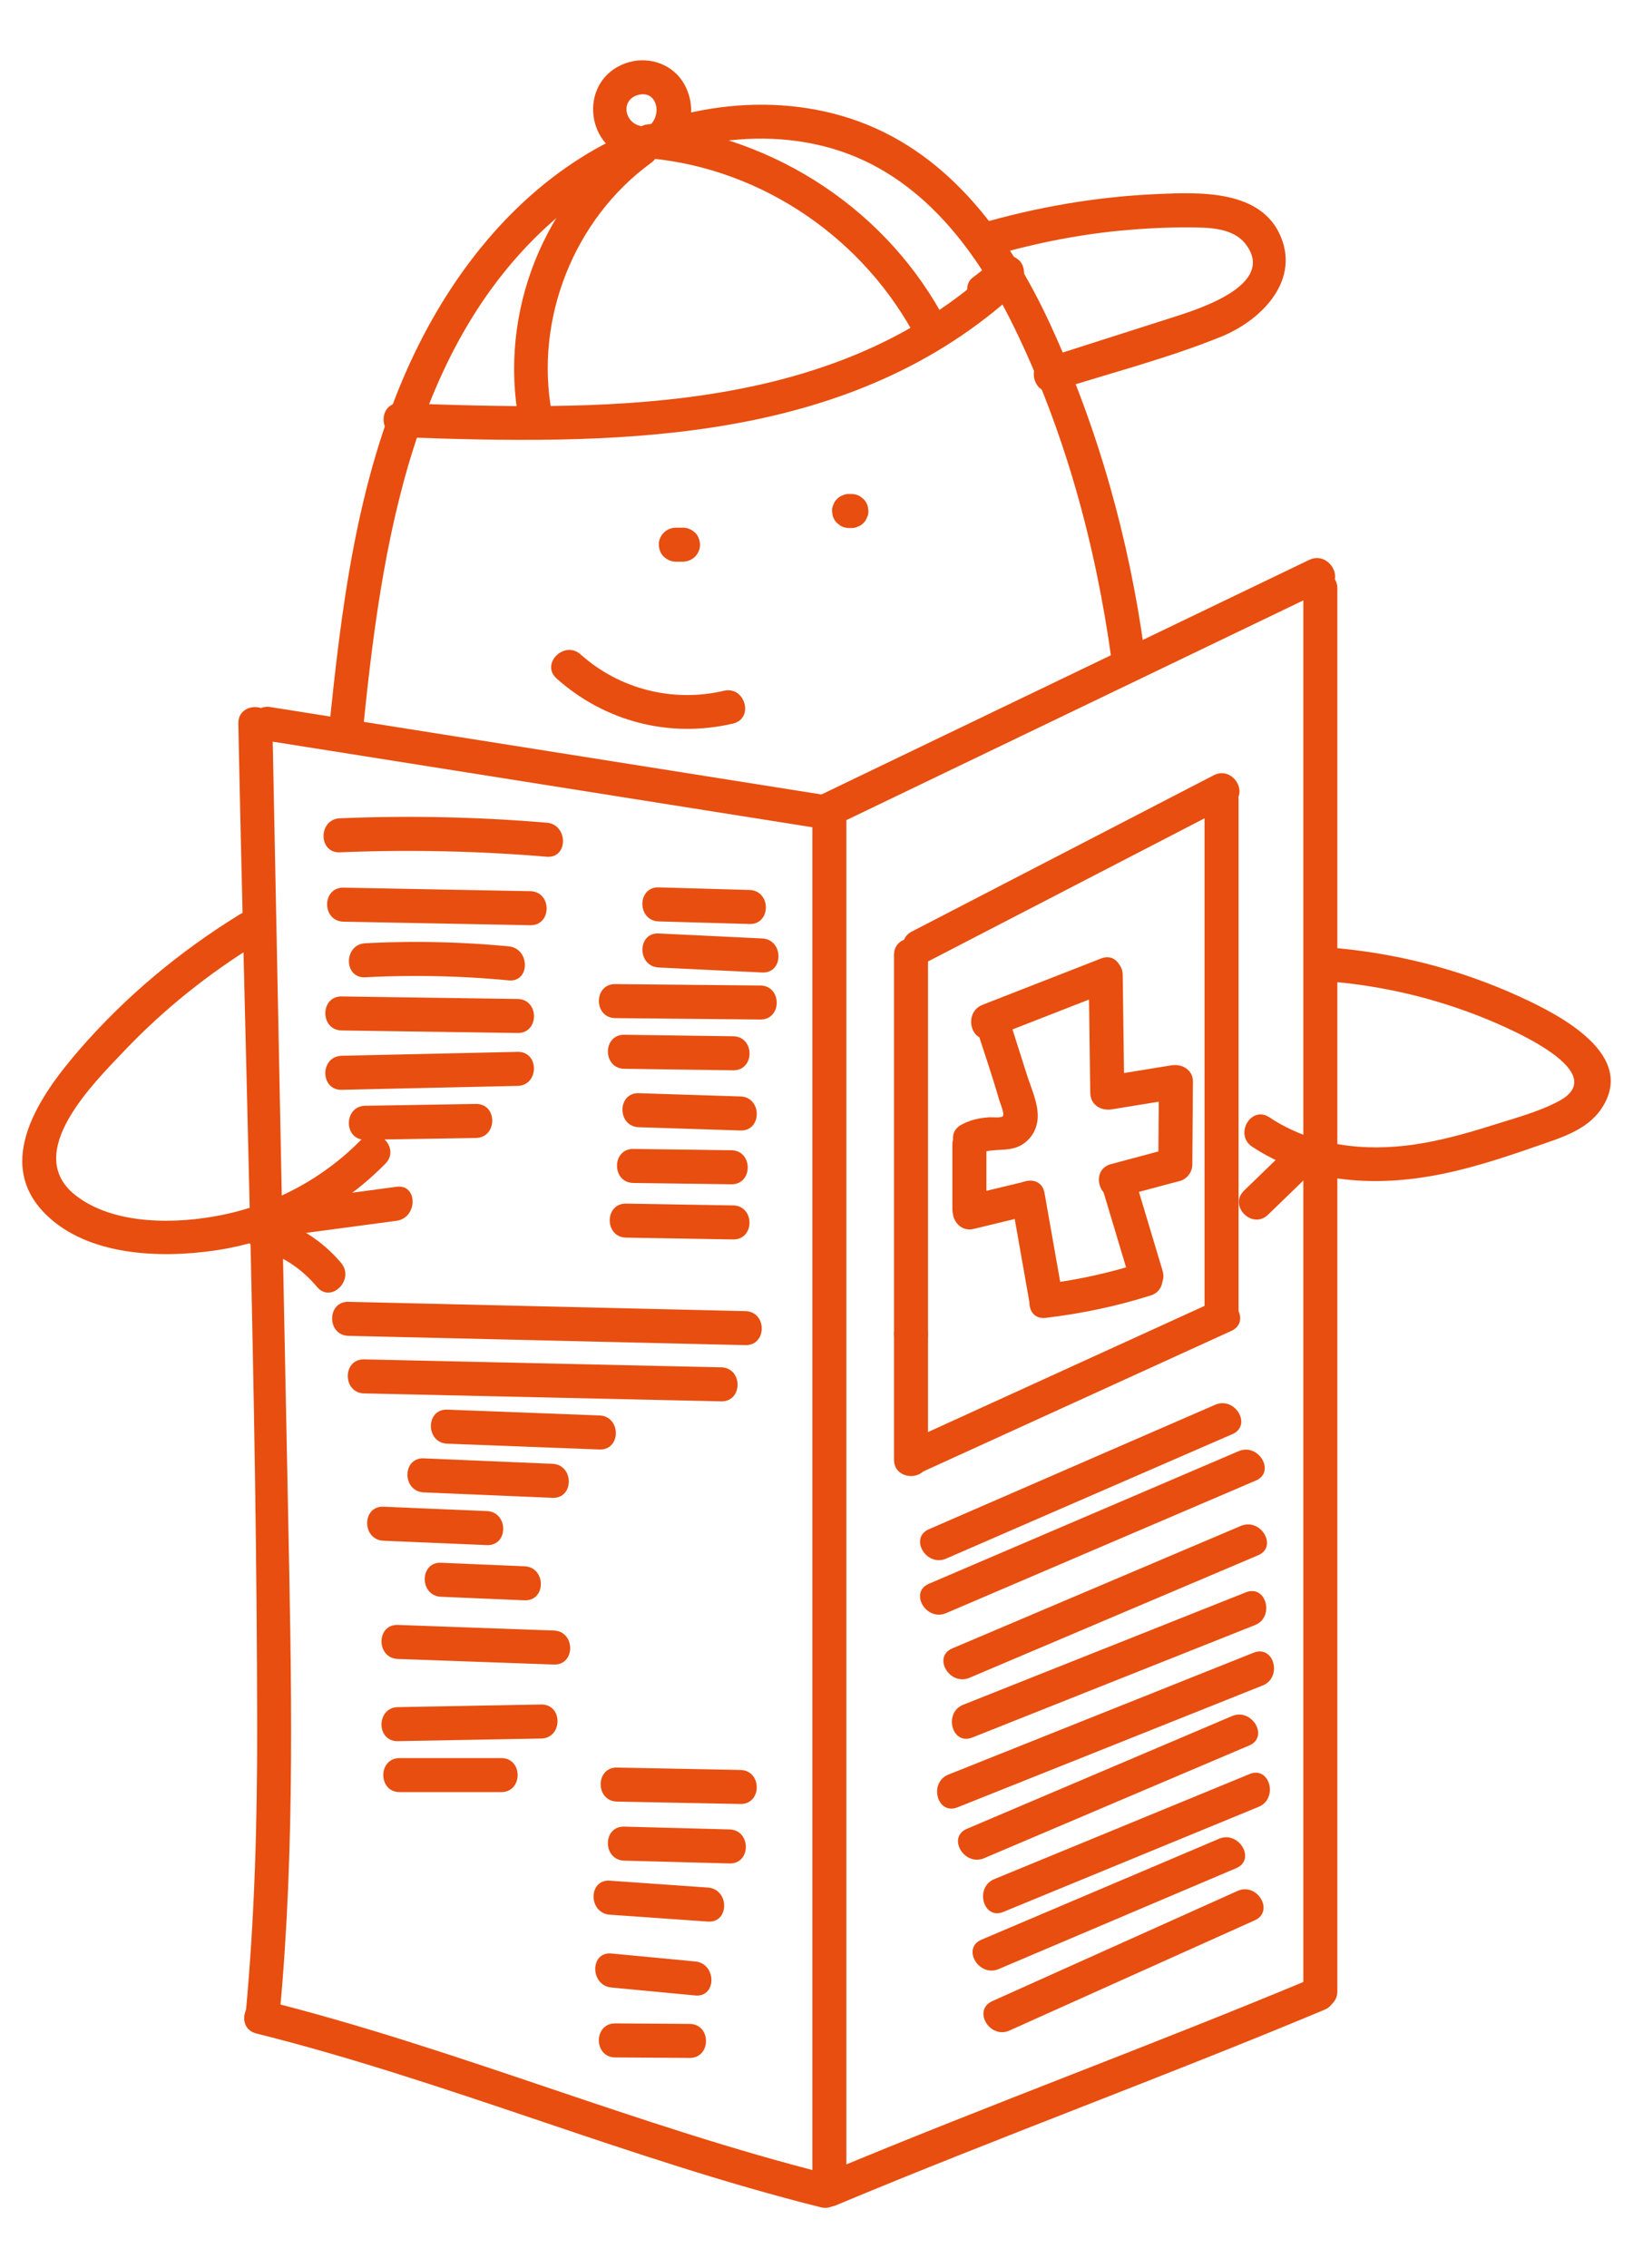
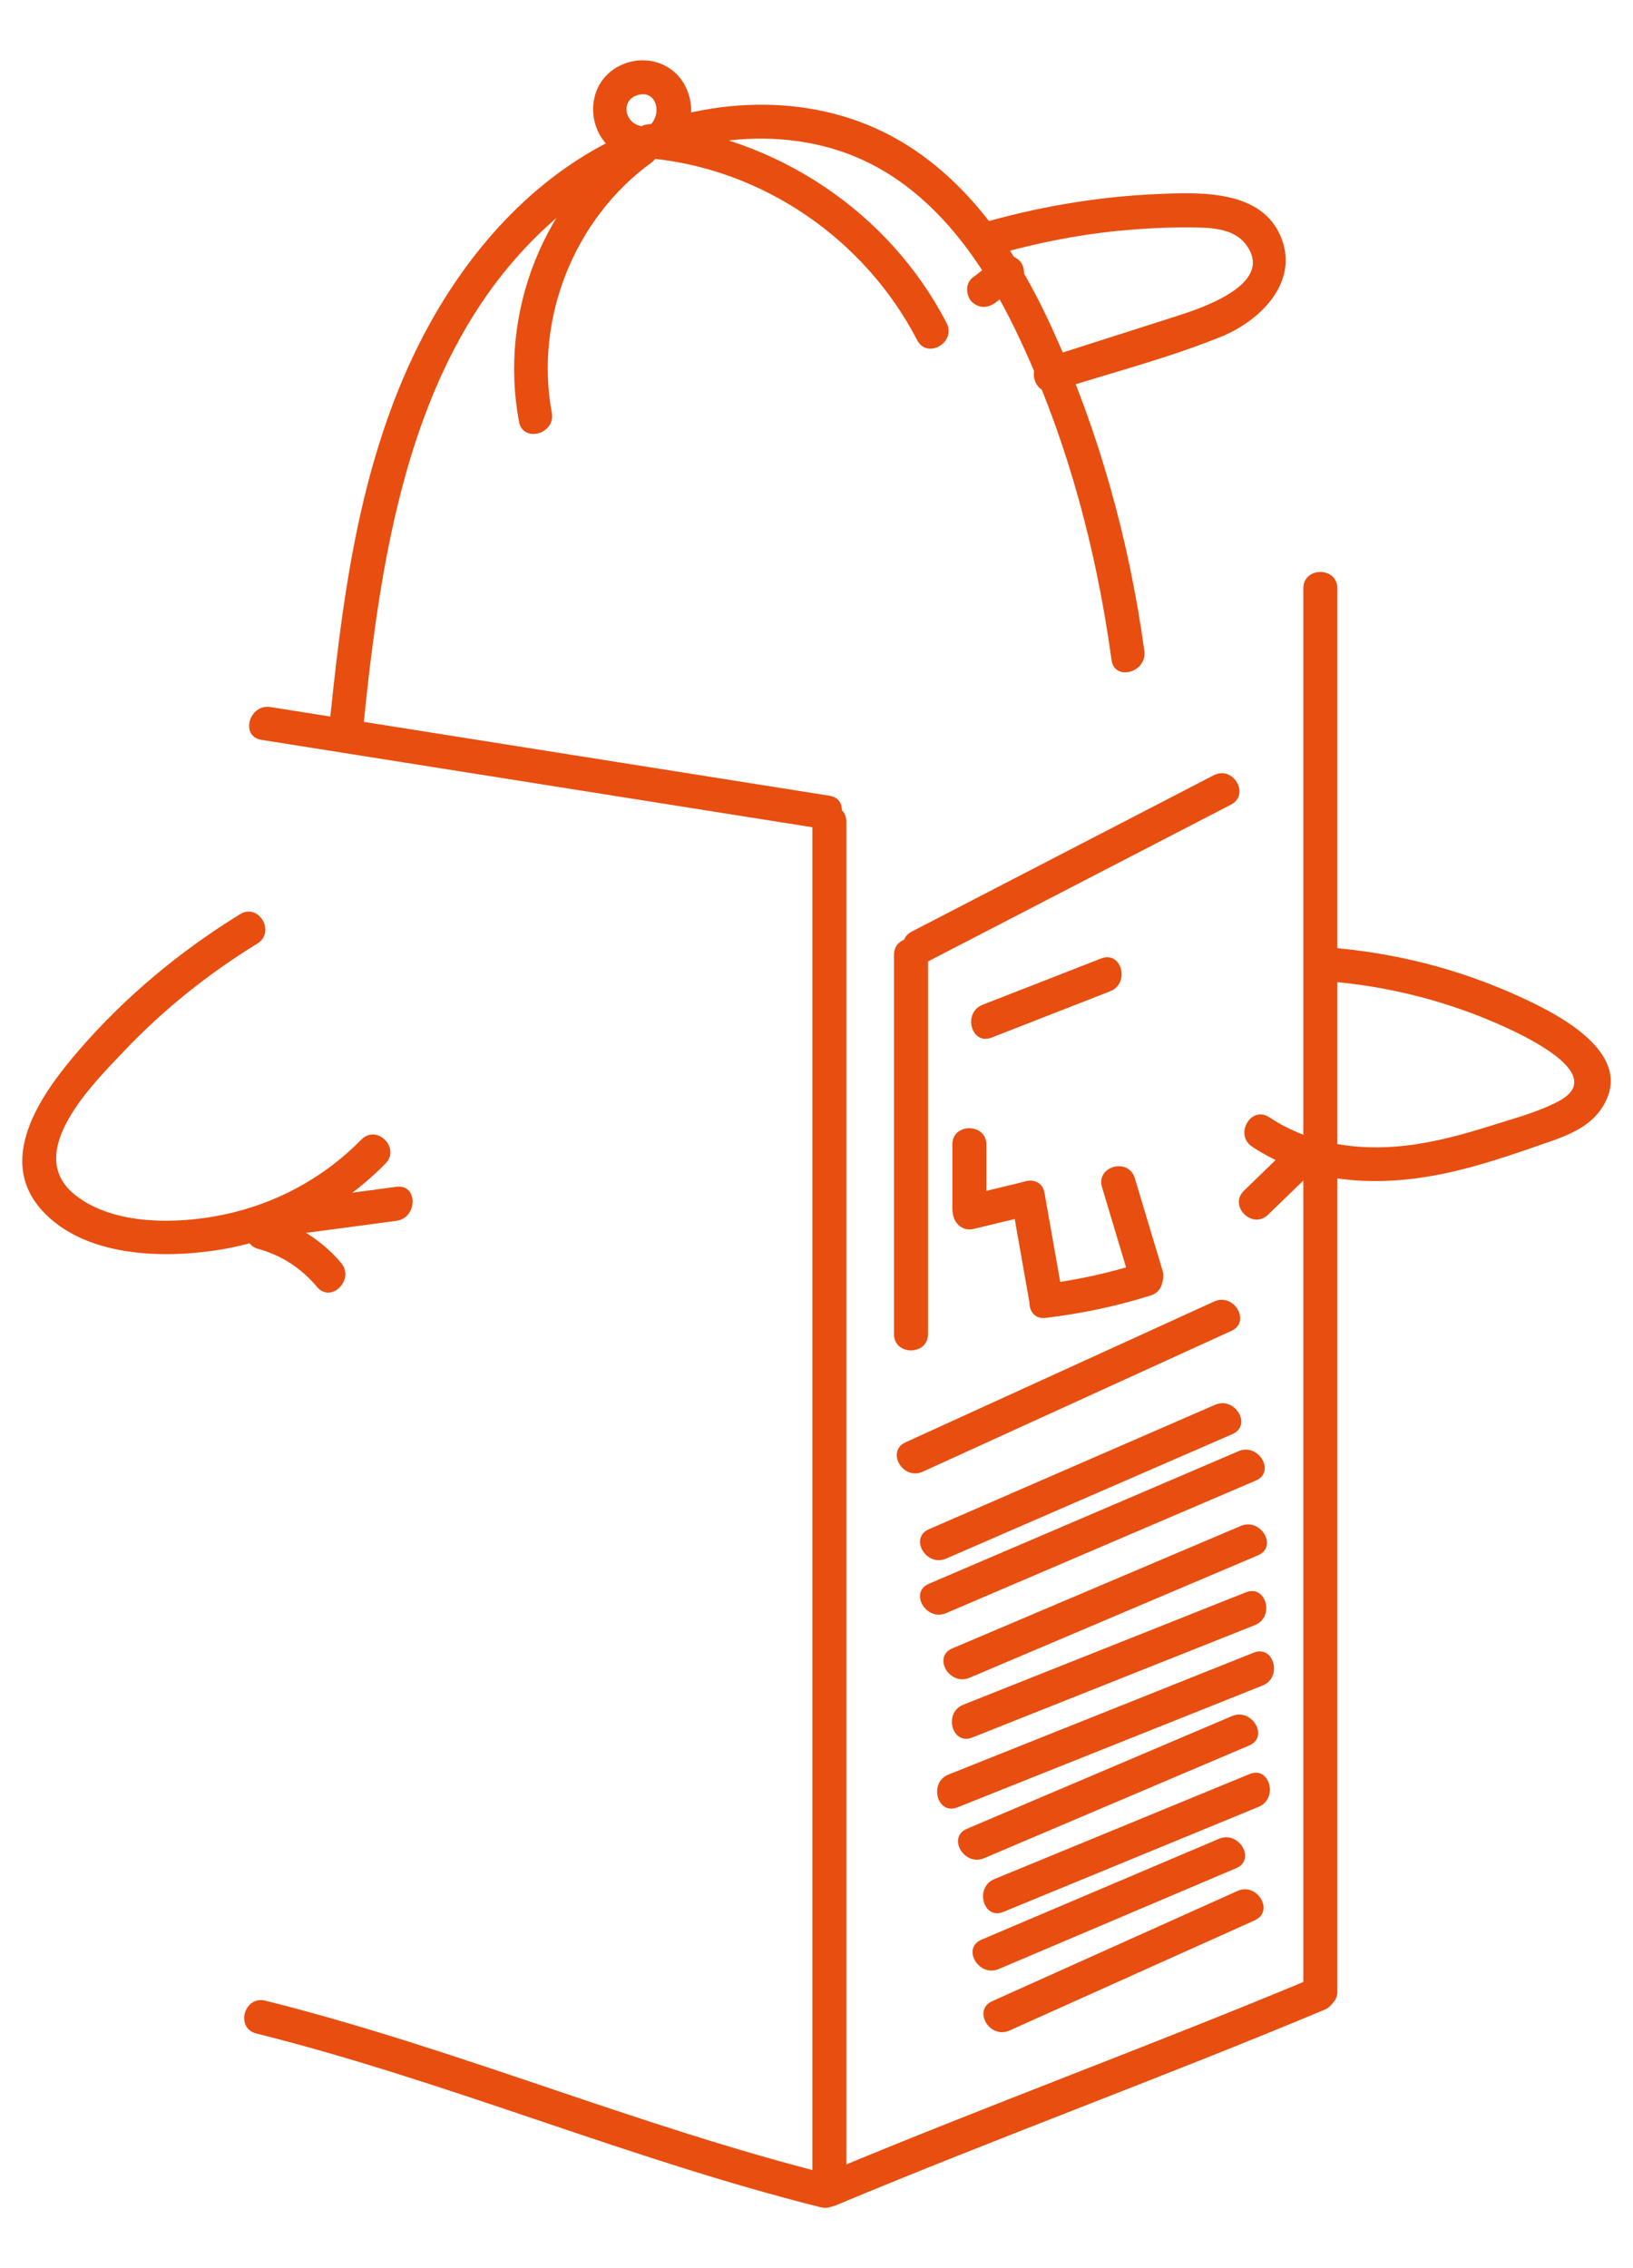
<svg xmlns="http://www.w3.org/2000/svg" width="360" height="500" viewBox="0 0 360 500">
  <g fill="#e84e0f">
    <path d="M57.634 163.099c41.08 6.52 82.17 13.03 123.25 19.55 4.72.75 6.75-6.48 1.99-7.23-41.08-6.52-82.17-13.03-123.25-19.55-4.72-.75-6.75 6.48-1.99 7.23Z" />
-     <path d="M183.644 182.209c36.25-17.43 72.5-34.87 108.76-52.3 4.35-2.09.55-8.56-3.79-6.48-36.25 17.43-72.5 34.87-108.76 52.3-4.35 2.09-.55 8.56 3.79 6.48ZM52.544 159.509c1.47 73.85 4.07 147.78 4.15 221.65.02 20.77-.57 41.53-2.48 62.21-.44 4.8 7.06 4.77 7.5 0 3.37-36.49 2.53-73.14 1.8-109.73l-2.22-111.45c-.42-20.9-.83-41.79-1.25-62.69-.1-4.82-7.6-4.84-7.5 0v.01Z" />
    <path d="M56.504 448.269c42.15 10.54 82.29 27.78 124.44 38.31 4.68 1.17 6.68-6.06 1.99-7.23-42.15-10.54-82.29-27.78-124.44-38.31-4.68-1.17-6.68 6.06-1.99 7.23Z" />
    <path d="M179.084 181.149v300.81c0 4.83 7.5 4.83 7.5 0v-6.63c0-4.83-7.5-4.83-7.5 0v6.63h7.5v-300.81c0-4.83-7.5-4.83-7.5 0ZM287.324 129.709v308.18c0 4.83 7.5 4.83 7.5 0v-1.01h-7.5v2.1h7.5v-1.01c0-4.83-7.5-4.83-7.5 0v1.01c0 4.83 7.5 4.83 7.5 0v-2.1c0-4.83-7.5-4.83-7.5 0v1.01h7.5v-308.18c0-4.83-7.5-4.83-7.5 0Z" />
    <path d="M184.304 486.139c35.67-14.92 72-28.18 107.66-43.09 4.39-1.83 2.46-9.1-1.99-7.23-35.67 14.92-72 28.18-107.66 43.09-4.39 1.83-2.46 9.1 1.99 7.23ZM197.084 210.509v83.56c0 4.83 7.5 4.83 7.5 0v-83.56c0-4.83-7.5-4.83-7.5 0Z" />
    <path d="M204.794 211.839c22.19-11.49 44.38-22.97 66.57-34.46 4.29-2.22.5-8.69-3.79-6.48-22.19 11.49-44.38 22.97-66.57 34.46-4.29 2.22-.5 8.69 3.79 6.48Z" />
-     <path d="M265.544 176.279v113.26c0 4.83 7.5 4.83 7.5 0v-113.26c0-4.83-7.5-4.83-7.5 0ZM197.084 294.069v27.69c0 4.83 7.5 4.83 7.5 0v-27.69c0-4.83-7.5-4.83-7.5 0Z" />
    <path d="M203.424 324.429c22.68-10.35 45.35-20.7 68.03-31.04 4.39-2 .58-8.47-3.79-6.48-22.68 10.35-45.35 20.7-68.03 31.04-4.39 2-.58 8.47 3.79 6.48ZM208.574 343.589c21.04-9.15 42.07-18.3 63.11-27.44 4.41-1.92.6-8.38-3.79-6.48-21.04 9.15-42.07 18.3-63.11 27.44-4.41 1.92-.6 8.38 3.79 6.48ZM208.574 355.609c22.76-9.74 45.52-19.49 68.28-29.23 4.42-1.89.61-8.36-3.79-6.48-22.76 9.74-45.52 19.49-68.28 29.23-4.42 1.89-.61 8.36 3.79 6.48ZM213.734 369.859c21.2-9 42.4-18 63.61-27 4.43-1.88.61-8.34-3.79-6.48-21.2 9-42.4 18-63.61 27-4.43 1.88-.61 8.34 3.79 6.48ZM214.344 383.029c20.77-8.26 41.53-16.52 62.3-24.78 4.43-1.76 2.5-9.02-1.99-7.23-20.77 8.26-41.53 16.52-62.3 24.78-4.43 1.76-2.5 9.02 1.99 7.23ZM211.084 398.419c22.42-8.95 44.84-17.9 67.27-26.86 4.43-1.77 2.5-9.02-1.99-7.23-22.42 8.95-44.84 17.9-67.27 26.86-4.43 1.77-2.5 9.02 1.99 7.23ZM216.954 409.629c19.48-8.28 38.96-16.56 58.44-24.85 4.43-1.88.61-8.34-3.79-6.48-19.48 8.28-38.96 16.56-58.44 24.85-4.43 1.88-.61 8.34 3.79 6.48ZM221.194 421.469c18.76-7.72 37.51-15.44 56.27-23.16 4.4-1.81 2.47-9.07-1.99-7.23-18.76 7.72-37.51 15.44-56.27 23.16-4.4 1.81-2.47 9.07 1.99 7.23ZM220.164 434.069c17.45-7.41 34.91-14.83 52.36-22.24 4.43-1.88.61-8.34-3.79-6.48-17.45 7.41-34.91 14.83-52.36 22.24-4.43 1.88-.61 8.34 3.79 6.48ZM222.544 447.619c18.02-8.1 36.04-16.19 54.06-24.29 4.4-1.97.59-8.44-3.79-6.48-18.02 8.1-36.04 16.19-54.06 24.29-4.4 1.97-.59 8.44 3.79 6.48ZM79.954 161.579c4.15-41.14 10.76-88.12 45.32-115.68 15.48-12.34 36.65-18.53 56.17-13.7 20.32 5.03 33.25 21.81 42.05 39.79 11.23 22.96 18.09 48.24 21.55 73.51.65 4.76 7.88 2.73 7.23-1.99-3.38-24.71-10.18-49-20.6-71.69-8.8-19.15-21.84-37.55-42.37-45.05-19.47-7.12-42.14-3.47-59.68 7.04-17.96 10.75-31.17 28.23-39.66 47.12-11.4 25.39-14.74 53.23-17.51 80.65-.48 4.8 7.02 4.76 7.5 0Z" />
-     <path d="M148.984 123.819h1.59c.96 0 1.97-.42 2.65-1.1.68-.68 1.14-1.72 1.1-2.65-.04-.93-.36-1.98-1.1-2.65-.74-.67-1.64-1.1-2.65-1.1h-1.59c-.96 0-1.97.42-2.65 1.1-.68.68-1.14 1.72-1.1 2.65.04.93.36 1.98 1.1 2.65.74.67 1.64 1.1 2.65 1.1ZM187.164 116.399h.53c.52.02 1-.09 1.44-.32.46-.15.87-.41 1.21-.78.37-.34.62-.74.78-1.21.23-.45.34-.93.32-1.44l-.13-1c-.18-.64-.5-1.19-.96-1.65l-.76-.59c-.58-.34-1.22-.51-1.89-.51h-.53c-.52-.02-1 .09-1.44.32-.46.15-.87.41-1.21.78-.37.34-.62.74-.78 1.21-.23.45-.34.93-.32 1.44l.13 1c.18.64.5 1.19.96 1.65l.76.59c.58.34 1.22.51 1.89.51ZM122.694 149.569c10.68 9.53 24.94 13.2 38.89 9.94 4.7-1.1 2.71-8.33-1.99-7.23-11.23 2.63-22.98-.32-31.59-8.01-3.59-3.2-8.91 2.08-5.3 5.3h-.01ZM88.174 96.369c45.78 1.67 95.92 2.02 132.9-29.31 3.69-3.12-1.64-8.41-5.3-5.3-35.23 29.85-84.15 28.7-127.59 27.11-4.83-.18-4.82 7.32 0 7.5h-.01Z" />
    <path d="M139.774 29.409c-19.92 14.48-29.87 39.32-25.36 63.55.88 4.74 8.11 2.73 7.23-1.99-3.84-20.65 4.91-42.73 21.91-55.08 3.87-2.81.13-9.32-3.79-6.48h.01Z" />
    <path d="M143.504 34.929c24.89 2.42 47.22 17.92 58.69 40.05 2.22 4.29 8.7.5 6.48-3.79-12.75-24.61-37.67-41.08-65.16-43.76-4.8-.47-4.77 7.04 0 7.5h-.01ZM217.604 56.659c9.51-2.79 19.23-4.82 29.1-5.79 5.09-.49 10.22-.77 15.34-.74 4.22.03 9.72-.02 12.56 3.68 6.92 9.02-10.59 14.4-16.12 16.17-9.32 2.98-18.65 5.96-27.97 8.94-4.58 1.46-2.62 8.71 1.99 7.23 12.17-3.89 24.85-7.12 36.69-11.92 8.44-3.42 17.21-11.81 13.27-21.79-4.19-10.62-17.79-10.07-27.14-9.67-13.46.57-26.79 2.86-39.72 6.65-4.62 1.36-2.65 8.6 1.99 7.23h.01v.01Z" />
    <path d="M219.354 57.379c-1.68 1.31-3.36 2.62-5.04 3.92-1.56 1.21-1.37 4.05 0 5.3 1.65 1.51 3.64 1.29 5.3 0 1.66-1.29 3.36-2.62 5.04-3.92 1.56-1.21 1.37-4.05 0-5.3-1.65-1.51-3.64-1.29-5.3 0ZM52.944 201.519c-13.23 8.13-25.27 18.14-35.45 29.89-8.44 9.74-19.16 24.73-7.36 36.33 9.27 9.13 25.14 9.69 37.21 7.93 14.28-2.09 27.53-8.88 37.63-19.16 3.39-3.44-1.91-8.75-5.3-5.3-8.33 8.48-18.86 14.17-30.51 16.58-10.06 2.08-24.06 2.4-32.57-4.34-11.69-9.24 3.96-24.59 10.74-31.73 8.72-9.19 18.61-17.08 29.39-23.71 4.1-2.52.34-9.01-3.79-6.48l.01-.01Z" />
    <path d="M56.974 275.329c5.18 1.43 9.47 4.27 12.92 8.37 3.11 3.7 8.4-1.63 5.3-5.3-4.24-5.03-9.9-8.55-16.23-10.3-4.66-1.28-6.65 5.95-1.99 7.23Z" />
    <path d="M59.504 272.849c9.3-1.24 18.6-2.49 27.9-3.73 4.71-.63 4.78-8.14 0-7.5-9.3 1.24-18.6 2.49-27.9 3.73-4.71.63-4.78 8.14 0 7.5ZM292.224 216.289c11.17.84 22.12 3.25 32.6 7.22 5.13 1.94 31.59 12.48 18.75 19.27-4.56 2.41-9.94 3.8-14.84 5.36-5.49 1.74-11.08 3.29-16.79 4.14-11.14 1.65-22.6.34-32.12-5.98-4.03-2.68-7.79 3.82-3.79 6.48 11.75 7.8 26.1 8.84 39.7 6.43 7.79-1.38 15.33-3.86 22.79-6.46 5.1-1.78 11.11-3.46 14.36-8.13 8.39-12.06-9.26-20.97-17.82-24.89-13.56-6.21-27.97-9.82-42.84-10.93-4.81-.36-4.79 7.14 0 7.5v-.01Z" />
    <path d="M283.334 253.669c-3.03 2.94-6.06 5.87-9.09 8.81-3.47 3.36 1.83 8.66 5.3 5.3l9.09-8.81c3.47-3.36-1.83-8.66-5.3-5.3ZM140.934 27.699c-3.34-.92-4.02-5.61-.42-6.72 3.91-1.21 5.33 3.35 3.31 6.02-1.23 1.63-.25 4.18 1.35 5.13 1.91 1.14 3.92.26 5.13-1.35 2.81-3.71 2.67-9.17.08-12.97-2.74-4.03-7.94-5.49-12.49-3.86-10.16 3.65-9.19 18.16 1.05 20.97 4.66 1.28 6.65-5.95 1.99-7.23v.01ZM218.604 228.729c8.71-3.4 17.43-6.81 26.14-10.21 4.45-1.74 2.51-8.99-1.99-7.23-8.71 3.4-17.43 6.81-26.14 10.21-4.45 1.74-2.51 8.99 1.99 7.23Z" />
-     <path d="M215.074 226.109c1.74 5.47 3.64 10.92 5.22 16.44.15.54 1.22 2.99.79 3.5-.38.45-2.42.21-2.97.25-2.33.18-4.09.53-6.15 1.62-4.26 2.27-.48 8.74 3.79 6.48 2.84-1.51 6.41-.27 9.34-1.94 2.13-1.22 3.43-3.31 3.65-5.74.29-3.22-1.42-6.81-2.37-9.81-1.35-4.26-2.7-8.52-4.06-12.78-1.45-4.58-8.7-2.63-7.23 1.99h-.01v-.01Z" />
    <path d="M209.954 252.289v14.12c0 4.71 7.5 4.83 7.5 0v-14.12c0-4.71-7.5-4.83-7.5 0Z" />
    <path d="M214.694 270.899c4.31-1.04 8.63-2.09 12.94-3.13 4.69-1.13 2.7-8.37-1.99-7.23-4.31 1.04-8.63 2.09-12.94 3.13-4.69 1.13-2.7 8.37 1.99 7.23Z" />
    <path d="M223.034 264.959c1.34 7.58 2.67 15.16 4.01 22.73.84 4.74 8.07 2.73 7.23-1.99-1.34-7.58-2.67-15.16-4.01-22.73-.84-4.74-8.07-2.73-7.23 1.99Z" />
    <path d="M230.524 290.519c7.89-.95 15.57-2.54 23.15-4.94 4.58-1.45 2.63-8.7-1.99-7.23-6.91 2.19-13.96 3.8-21.16 4.67-4.73.57-4.79 8.08 0 7.5Z" />
    <path d="M256.304 280.159c-2.04-6.81-4.09-13.62-6.13-20.44-1.38-4.61-8.63-2.65-7.23 1.99 2.04 6.81 4.09 13.62 6.13 20.44 1.38 4.61 8.63 2.65 7.23-1.99Z" />
-     <path d="M246.914 263.869c4.4-1.18 8.79-2.36 13.19-3.53 1.6-.43 2.74-1.98 2.75-3.62.04-6.08.09-12.17.13-18.25.02-2.65-2.4-4-4.75-3.62l-15.13 2.46 4.75 3.62c-.12-8.67-.23-17.35-.35-26.02-.07-4.82-7.57-4.84-7.5 0 .12 8.67.23 17.35.35 26.02.04 2.64 2.36 4 4.75 3.62l15.13-2.46-4.75-3.62c-.04 6.08-.09 12.17-.13 18.25l2.75-3.62c-4.4 1.18-8.79 2.36-13.19 3.53-4.66 1.25-2.68 8.48 1.99 7.23h.01v.01ZM145.234 203.119l19.98.57c4.83.14 4.82-7.36 0-7.5l-19.98-.57c-4.83-.14-4.82 7.36 0 7.5ZM145.234 213.279c7.59.37 15.18.74 22.77 1.1 4.82.23 4.81-7.27 0-7.5-7.59-.37-15.18-.74-22.77-1.1-4.82-.23-4.81 7.27 0 7.5ZM135.654 224.439c10.65.1 21.3.2 31.95.31 4.83.05 4.83-7.45 0-7.5-10.65-.1-21.3-.2-31.95-.31-4.83-.05-4.83 7.45 0 7.5ZM137.644 235.609l23.97.33c4.83.07 4.83-7.43 0-7.5l-23.97-.33c-4.83-.07-4.83 7.43 0 7.5ZM140.844 248.489l22.37.72c4.83.15 4.82-7.35 0-7.5l-22.37-.72c-4.83-.15-4.82 7.35 0 7.5ZM139.644 260.779c7.19.1 14.38.19 21.57.29 4.83.06 4.83-7.44 0-7.5-7.19-.1-14.38-.19-21.57-.29-4.83-.06-4.83 7.44 0 7.5ZM138.044 272.829c7.85.13 15.71.27 23.56.4 4.83.08 4.83-7.42 0-7.5-7.85-.13-15.71-.27-23.56-.4-4.83-.08-4.83 7.42 0 7.5ZM76.844 294.479c29.15.68 58.31 1.37 87.46 2.05 4.83.11 4.83-7.39 0-7.5-29.15-.68-58.31-1.37-87.46-2.05-4.83-.11-4.83 7.39 0 7.5ZM80.294 307.169c26.23.58 52.45 1.17 78.68 1.75 4.83.11 4.83-7.39 0-7.5-26.23-.58-52.45-1.17-78.68-1.75-4.83-.11-4.83 7.39 0 7.5ZM98.614 318.249c11.18.43 22.35.86 33.53 1.28 4.83.18 4.82-7.32 0-7.5-11.18-.43-22.35-.86-33.53-1.28-4.83-.18-4.82 7.32 0 7.5ZM93.444 328.989l28.33 1.2c4.83.2 4.82-7.3 0-7.5l-28.33-1.2c-4.83-.2-4.82 7.3 0 7.5ZM84.564 339.649l22.75.96c4.83.2 4.82-7.3 0-7.5l-22.75-.96c-4.83-.2-4.82 7.3 0 7.5ZM97.254 351.999l18.36.78c4.83.2 4.82-7.3 0-7.5l-18.36-.78c-4.83-.2-4.82 7.3 0 7.5ZM87.724 365.709l34.35 1.23c4.83.17 4.82-7.33 0-7.5l-34.35-1.23c-4.83-.17-4.82 7.33 0 7.5ZM87.724 383.829c10.52-.19 21.04-.39 31.56-.58 4.82-.09 4.84-7.59 0-7.5-10.52.19-21.04.39-31.56.58-4.82.09-4.84 7.59 0 7.5ZM88.124 395.059h22.37c4.83 0 4.83-7.5 0-7.5h-22.37c-4.83 0-4.83 7.5 0 7.5ZM136.044 397.149c9.05.18 18.11.35 27.16.53 4.83.09 4.83-7.41 0-7.5-9.05-.18-18.11-.35-27.16-.53-4.83-.09-4.83 7.41 0 7.5ZM137.634 410.169c7.72.21 15.45.41 23.17.62 4.83.13 4.82-7.37 0-7.5-7.72-.21-15.45-.41-23.17-.62-4.83-.13-4.82 7.37 0 7.5ZM134.464 422.089c7.19.5 14.38 1.01 21.57 1.51 4.82.34 4.8-7.16 0-7.5-7.19-.5-14.38-1.01-21.57-1.51-4.82-.34-4.8 7.16 0 7.5ZM134.814 438.139c6.14.58 12.29 1.17 18.43 1.75 4.8.46 4.77-7.05 0-7.5-6.14-.58-12.29-1.17-18.43-1.75-4.8-.46-4.77 7.05 0 7.5ZM135.644 453.549c5.46.04 10.92.07 16.37.11 4.83.03 4.83-7.47 0-7.5-5.46-.04-10.92-.07-16.37-.11-4.83-.03-4.83 7.47 0 7.5ZM74.944 187.889c15.21-.62 30.4-.3 45.57.97 4.81.4 4.78-7.1 0-7.5a364.76 364.76 0 0 0-45.57-.97c-4.81.2-4.83 7.7 0 7.5ZM75.744 203.179l41.14.78c4.83.09 4.83-7.41 0-7.5l-41.14-.78c-4.83-.09-4.83 7.41 0 7.5ZM80.534 215.439c10.55-.55 21.07-.32 31.59.68 4.8.46 4.77-7.05 0-7.5-10.52-1-21.04-1.23-31.59-.68-4.8.25-4.83 7.75 0 7.5ZM75.344 227.159c12.92.19 25.83.37 38.75.56 4.83.07 4.83-7.43 0-7.5-12.92-.19-25.83-.37-38.75-.56-4.83-.07-4.83 7.43 0 7.5ZM75.344 240.239c12.91-.29 25.83-.57 38.74-.86 4.82-.11 4.84-7.61 0-7.5-12.91.29-25.83.57-38.74.86-4.82.11-4.84 7.61 0 7.5ZM80.534 251.259c8.12-.13 16.24-.27 24.36-.4 4.82-.08 4.84-7.58 0-7.5-8.12.13-16.24.27-24.36.4-4.82.08-4.84 7.58 0 7.5Z" />
  </g>
</svg>